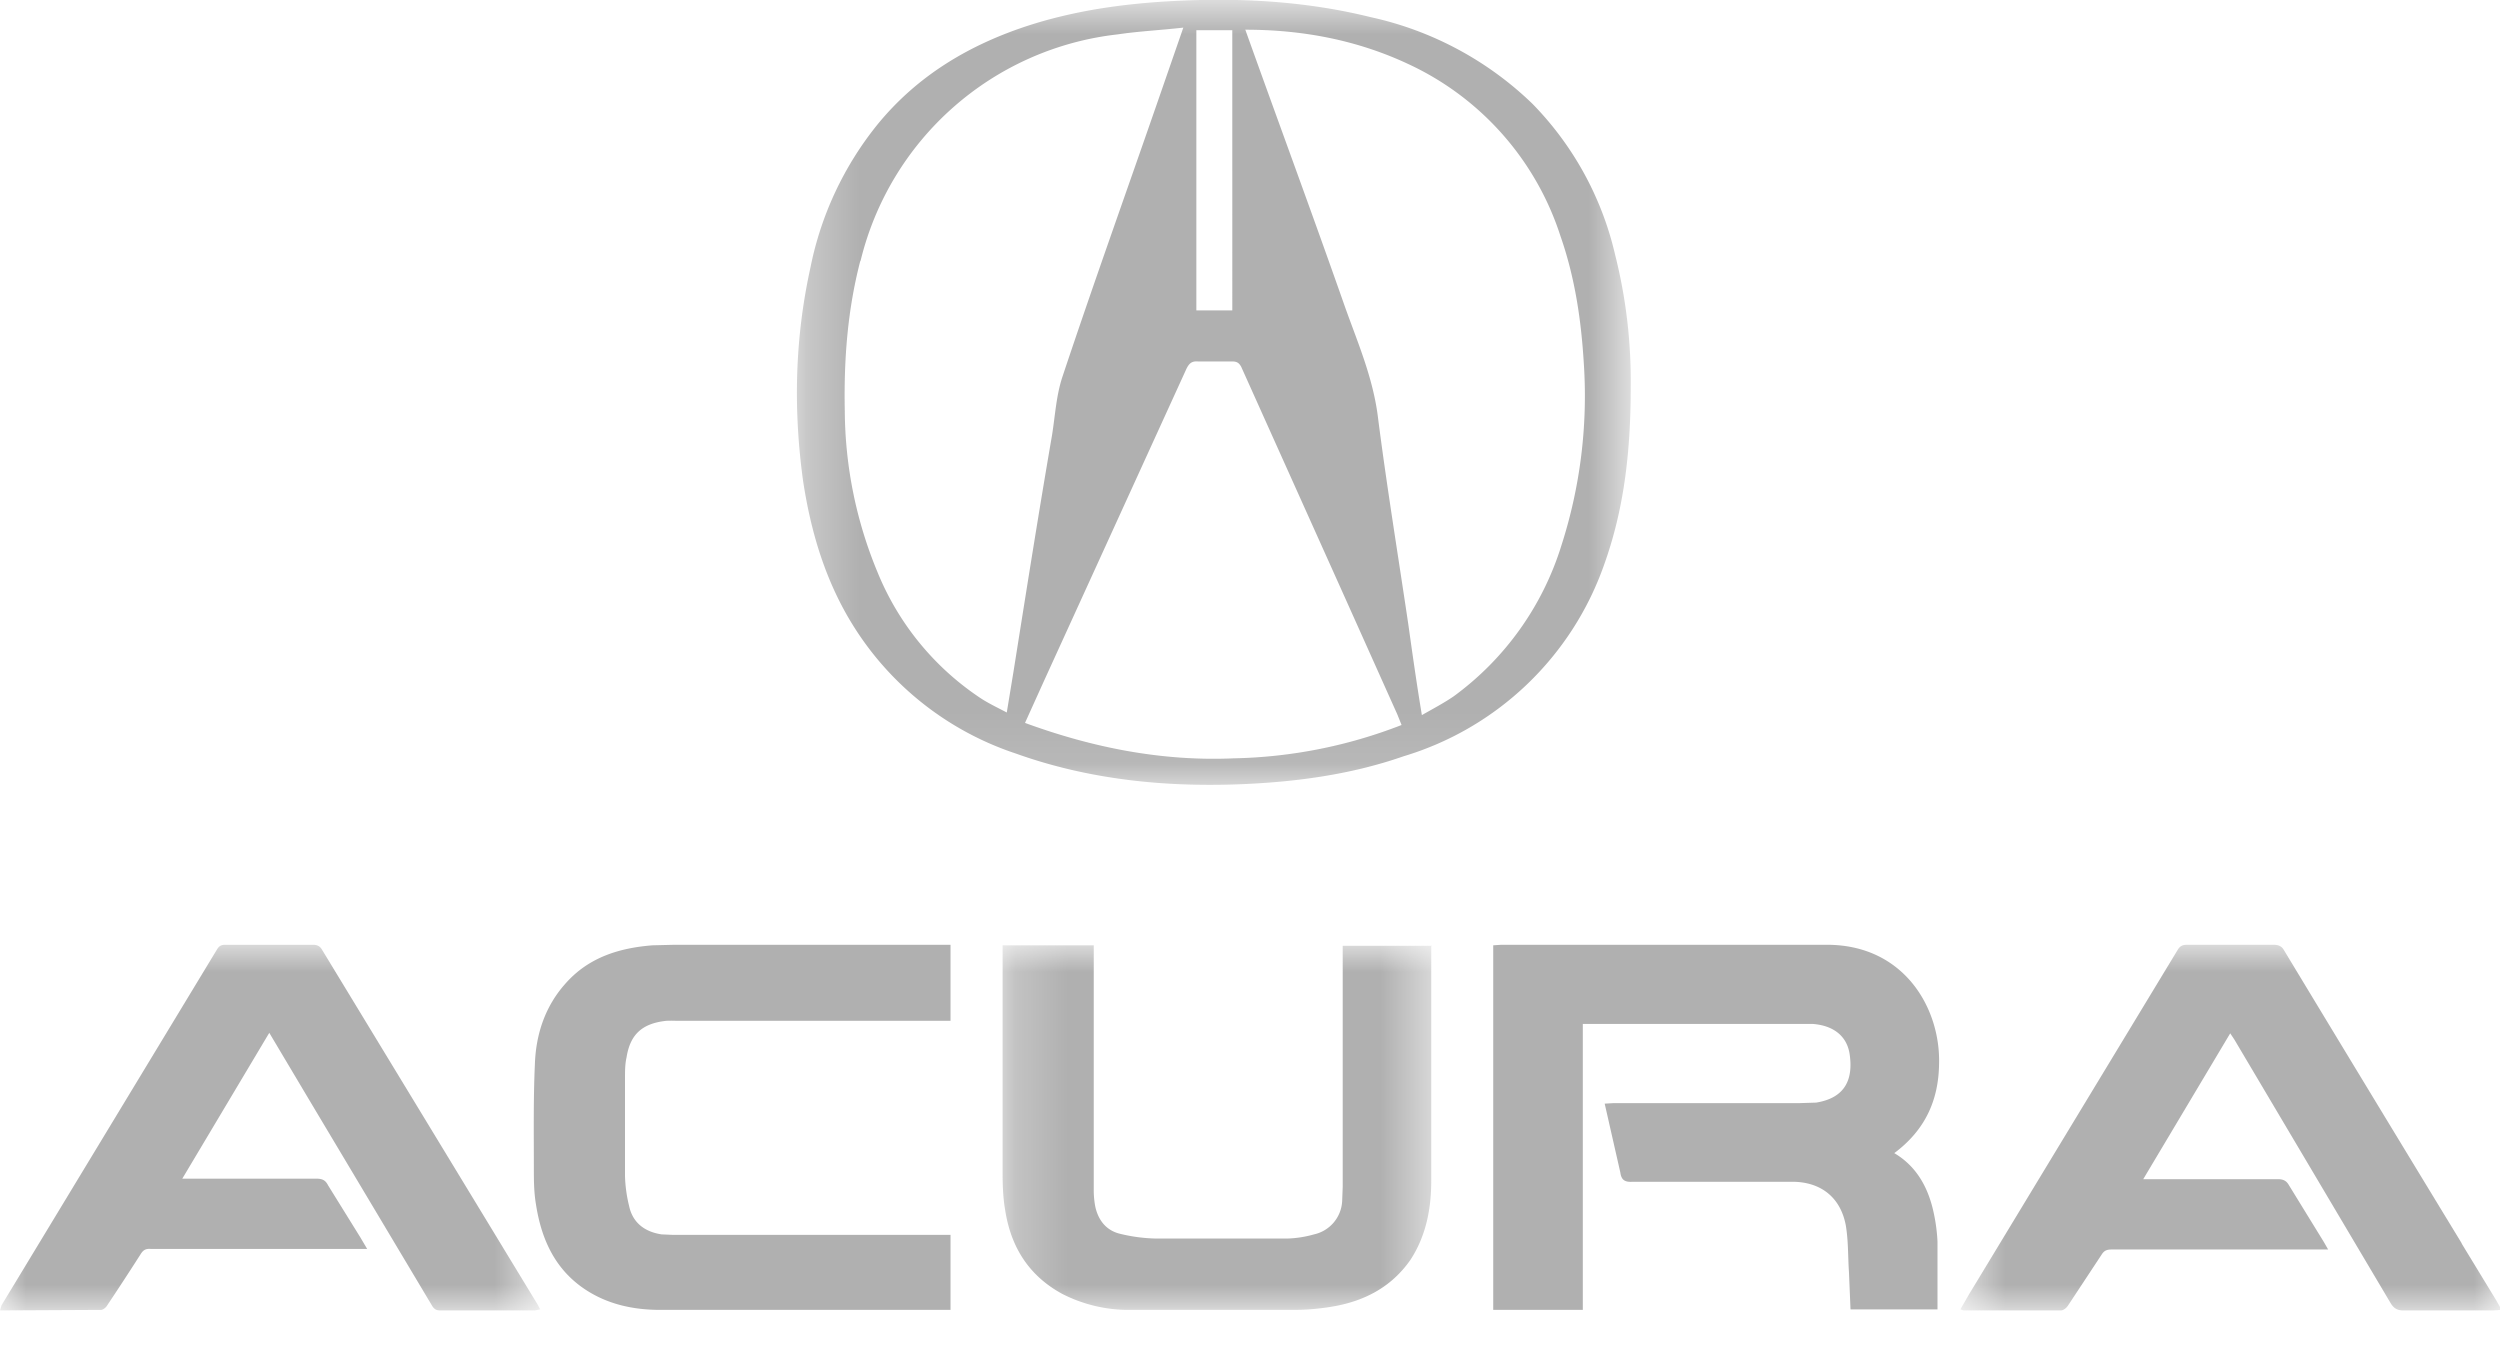
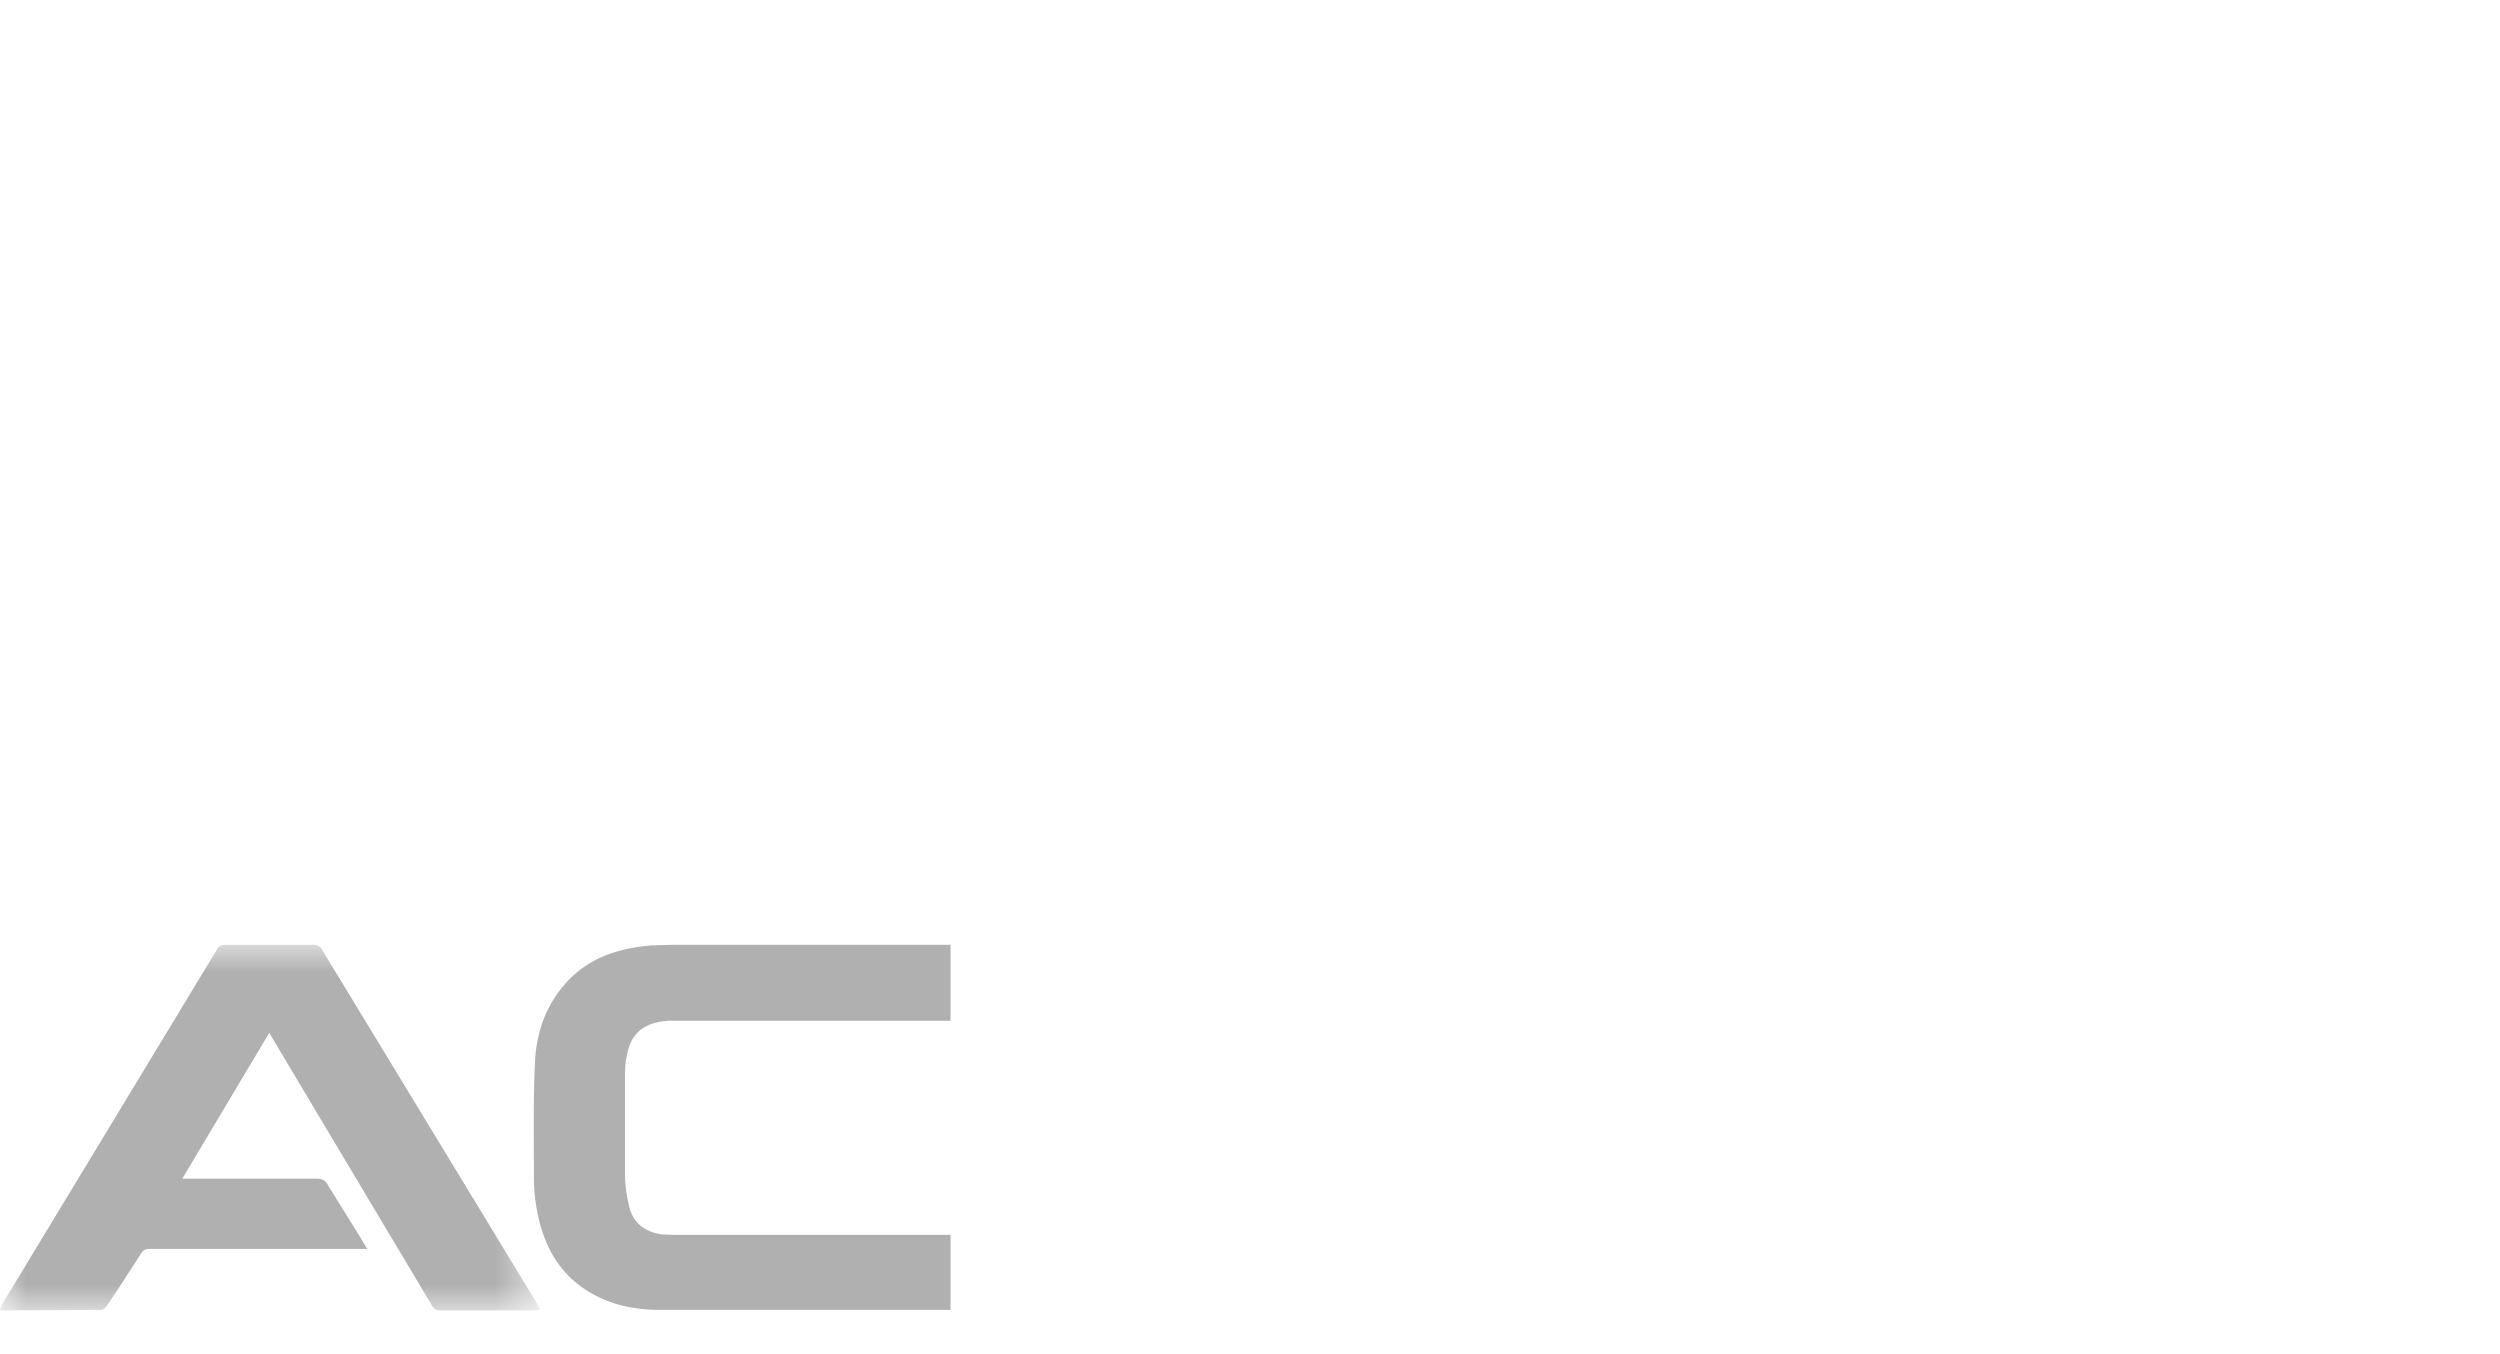
<svg xmlns="http://www.w3.org/2000/svg" xmlns:xlink="http://www.w3.org/1999/xlink" viewBox="0 0 48 26">
  <defs />
  <defs>
    <path id="a" d="M.3.84H16.3V15.9H.3z" />
    <path id="c" d="M0 .98h10.38V8H0z" />
-     <path id="e" d="M.65.98h10.39V8H.64z" />
+     <path id="e" d="M.65.98h10.39V8z" />
    <path id="g" d="M.24 1H8.5v7H.24z" />
  </defs>
  <g fill="none" fill-rule="evenodd">
    <g transform="translate(15 -.84)">
      <mask id="b" fill="#fff">
        <use xlink:href="#a" />
      </mask>
-       <path fill="#b0b0b0" d="M1.52 5.86A5.74 5.74 0 016.46 1.5c.4-.06.82-.08 1.26-.13l-.52 1.5C6.6 4.6 5.98 6.33 5.4 8.07c-.12.36-.14.74-.2 1.12-.26 1.51-.5 3.03-.74 4.54l-.13.79c-.19-.1-.36-.18-.51-.28a5.3 5.3 0 01-1.97-2.41 8.18 8.18 0 01-.63-3.09c-.02-.98.05-1.94.3-2.9zm6.26 2.06c.05-.1.1-.15.22-.14h.66c.09 0 .13.03.17.1l2 4.45 1 2.23.08.2a9.36 9.36 0 01-3.22.64c-1.37.06-2.7-.2-4.01-.68l.38-.84 2.72-5.96zm.2-1.12h.68V1.42h-.69V6.8zm4.06-4.73a5.5 5.5 0 012.92 3.3c.28.8.4 1.62.45 2.46a9.37 9.37 0 01-.43 3.48 5.66 5.66 0 01-2.07 2.9c-.19.13-.4.24-.61.36-.1-.6-.18-1.17-.26-1.74-.2-1.35-.42-2.69-.59-4.03-.1-.73-.38-1.38-.62-2.05-.61-1.74-1.25-3.47-1.87-5.2l-.05-.14c1.1 0 2.15.2 3.13.66zM4.51 15.31c1.37.49 2.8.64 4.24.59 1.09-.04 2.17-.18 3.2-.54a5.87 5.87 0 003.85-3.68c.38-1.06.51-2.16.51-3.4a9.92 9.92 0 00-.3-2.55 6.11 6.11 0 00-1.59-2.9 6.44 6.44 0 00-3.1-1.66C10.15.88 8.95.8 7.74.85c-.99.04-1.97.16-2.93.46-1.17.37-2.19.97-2.97 1.93A6.35 6.35 0 00.56 5.98C.26 7.34.23 8.7.42 10.08c.15.98.43 1.92.96 2.77a5.85 5.85 0 003.13 2.46z" mask="url(#b)" />
    </g>
-     <path fill="#b0b0b0" d="M37.23 20.43c.03-1.08-.68-2.3-2.17-2.29h-6.24l-.15.01v7h1.72v-5.49h4.42c.38.03.64.22.7.56.08.5-.08.86-.64.95l-.32.01h-3.57l-.17.01.3 1.32c.02.15.09.19.24.18h3.06c.55 0 .93.3 1.03.84.05.3.04.6.06.89l.03.72h1.67v-1.3a3.34 3.34 0 00-.07-.54c-.1-.48-.32-.9-.76-1.16.59-.44.85-1.01.86-1.71" />
    <g transform="translate(0 17.16)">
      <mask id="d" fill="#fff">
        <use xlink:href="#c" />
      </mask>
      <path fill="#b0b0b0" d="M6.18 1.07C6.14 1 6.08.98 6.01.98H4.32c-.08 0-.12.03-.16.1L.03 7.9 0 8l1.94-.01c.04 0 .1-.05.12-.09a52.8 52.8 0 00.64-.98c.05-.08.1-.11.2-.1h4.15l-.13-.22-.62-1c-.05-.1-.11-.13-.23-.13H3.5l1.67-2.8.75 1.26L8.29 7.9c.04.07.08.1.16.1h1.82l.1-.02-.04-.08-4.15-6.83" mask="url(#d)" />
    </g>
    <g transform="translate(37 17.16)">
      <mask id="f" fill="#fff">
        <use xlink:href="#e" />
      </mask>
-       <path fill="#b0b0b0" d="M10.27 6.72a1958.63 1958.63 0 01-3.42-5.64c-.04-.07-.1-.1-.19-.1H4.98c-.08 0-.13.03-.17.1L.8 7.7l-.16.28L.7 8h1.87c.05 0 .11-.05.14-.1l.64-.97c.05-.08.1-.1.2-.1H7.7l-.08-.14-.67-1.09c-.05-.09-.11-.12-.22-.12H4.15l1.67-2.8.08.12L8.9 7.86c.06.1.13.14.24.14h1.72l.17-.01-.1-.18-.67-1.1" mask="url(#f)" />
    </g>
    <g transform="translate(19 17.16)">
      <mask id="h" fill="#fff">
        <use xlink:href="#g" />
      </mask>
-       <path fill="#b0b0b0" d="M8.49 1H6.78v4.63l-.01.26a.69.69 0 01-.54.65 2.1 2.1 0 01-.51.08H3.19a3.15 3.15 0 01-.68-.09c-.26-.06-.42-.25-.48-.52A1.68 1.68 0 012 5.67V.99H.25v4.38c0 .24.01.48.05.71.11.7.45 1.25 1.09 1.6a2.79 2.79 0 001.28.31H5.8a4.46 4.46 0 00.76-.06c.62-.1 1.15-.37 1.52-.9.3-.46.4-.98.4-1.52V.99z" mask="url(#h)" />
    </g>
    <path fill="#b0b0b0" d="M12.94 18.14l-.41.01c-.64.05-1.22.23-1.66.72-.4.44-.58.98-.6 1.56-.03.66-.02 1.32-.02 1.99 0 .23 0 .46.04.7.1.65.35 1.23.92 1.62.44.3.94.41 1.47.41h5.57v-1.44h-5.32l-.23-.01c-.32-.05-.55-.22-.62-.54a2.72 2.72 0 01-.08-.58V20.7c0-.13 0-.27.03-.4.07-.44.3-.65.76-.7a1.96 1.96 0 01.2 0h5.26v-1.46h-5.31z" />
  </g>
</svg>